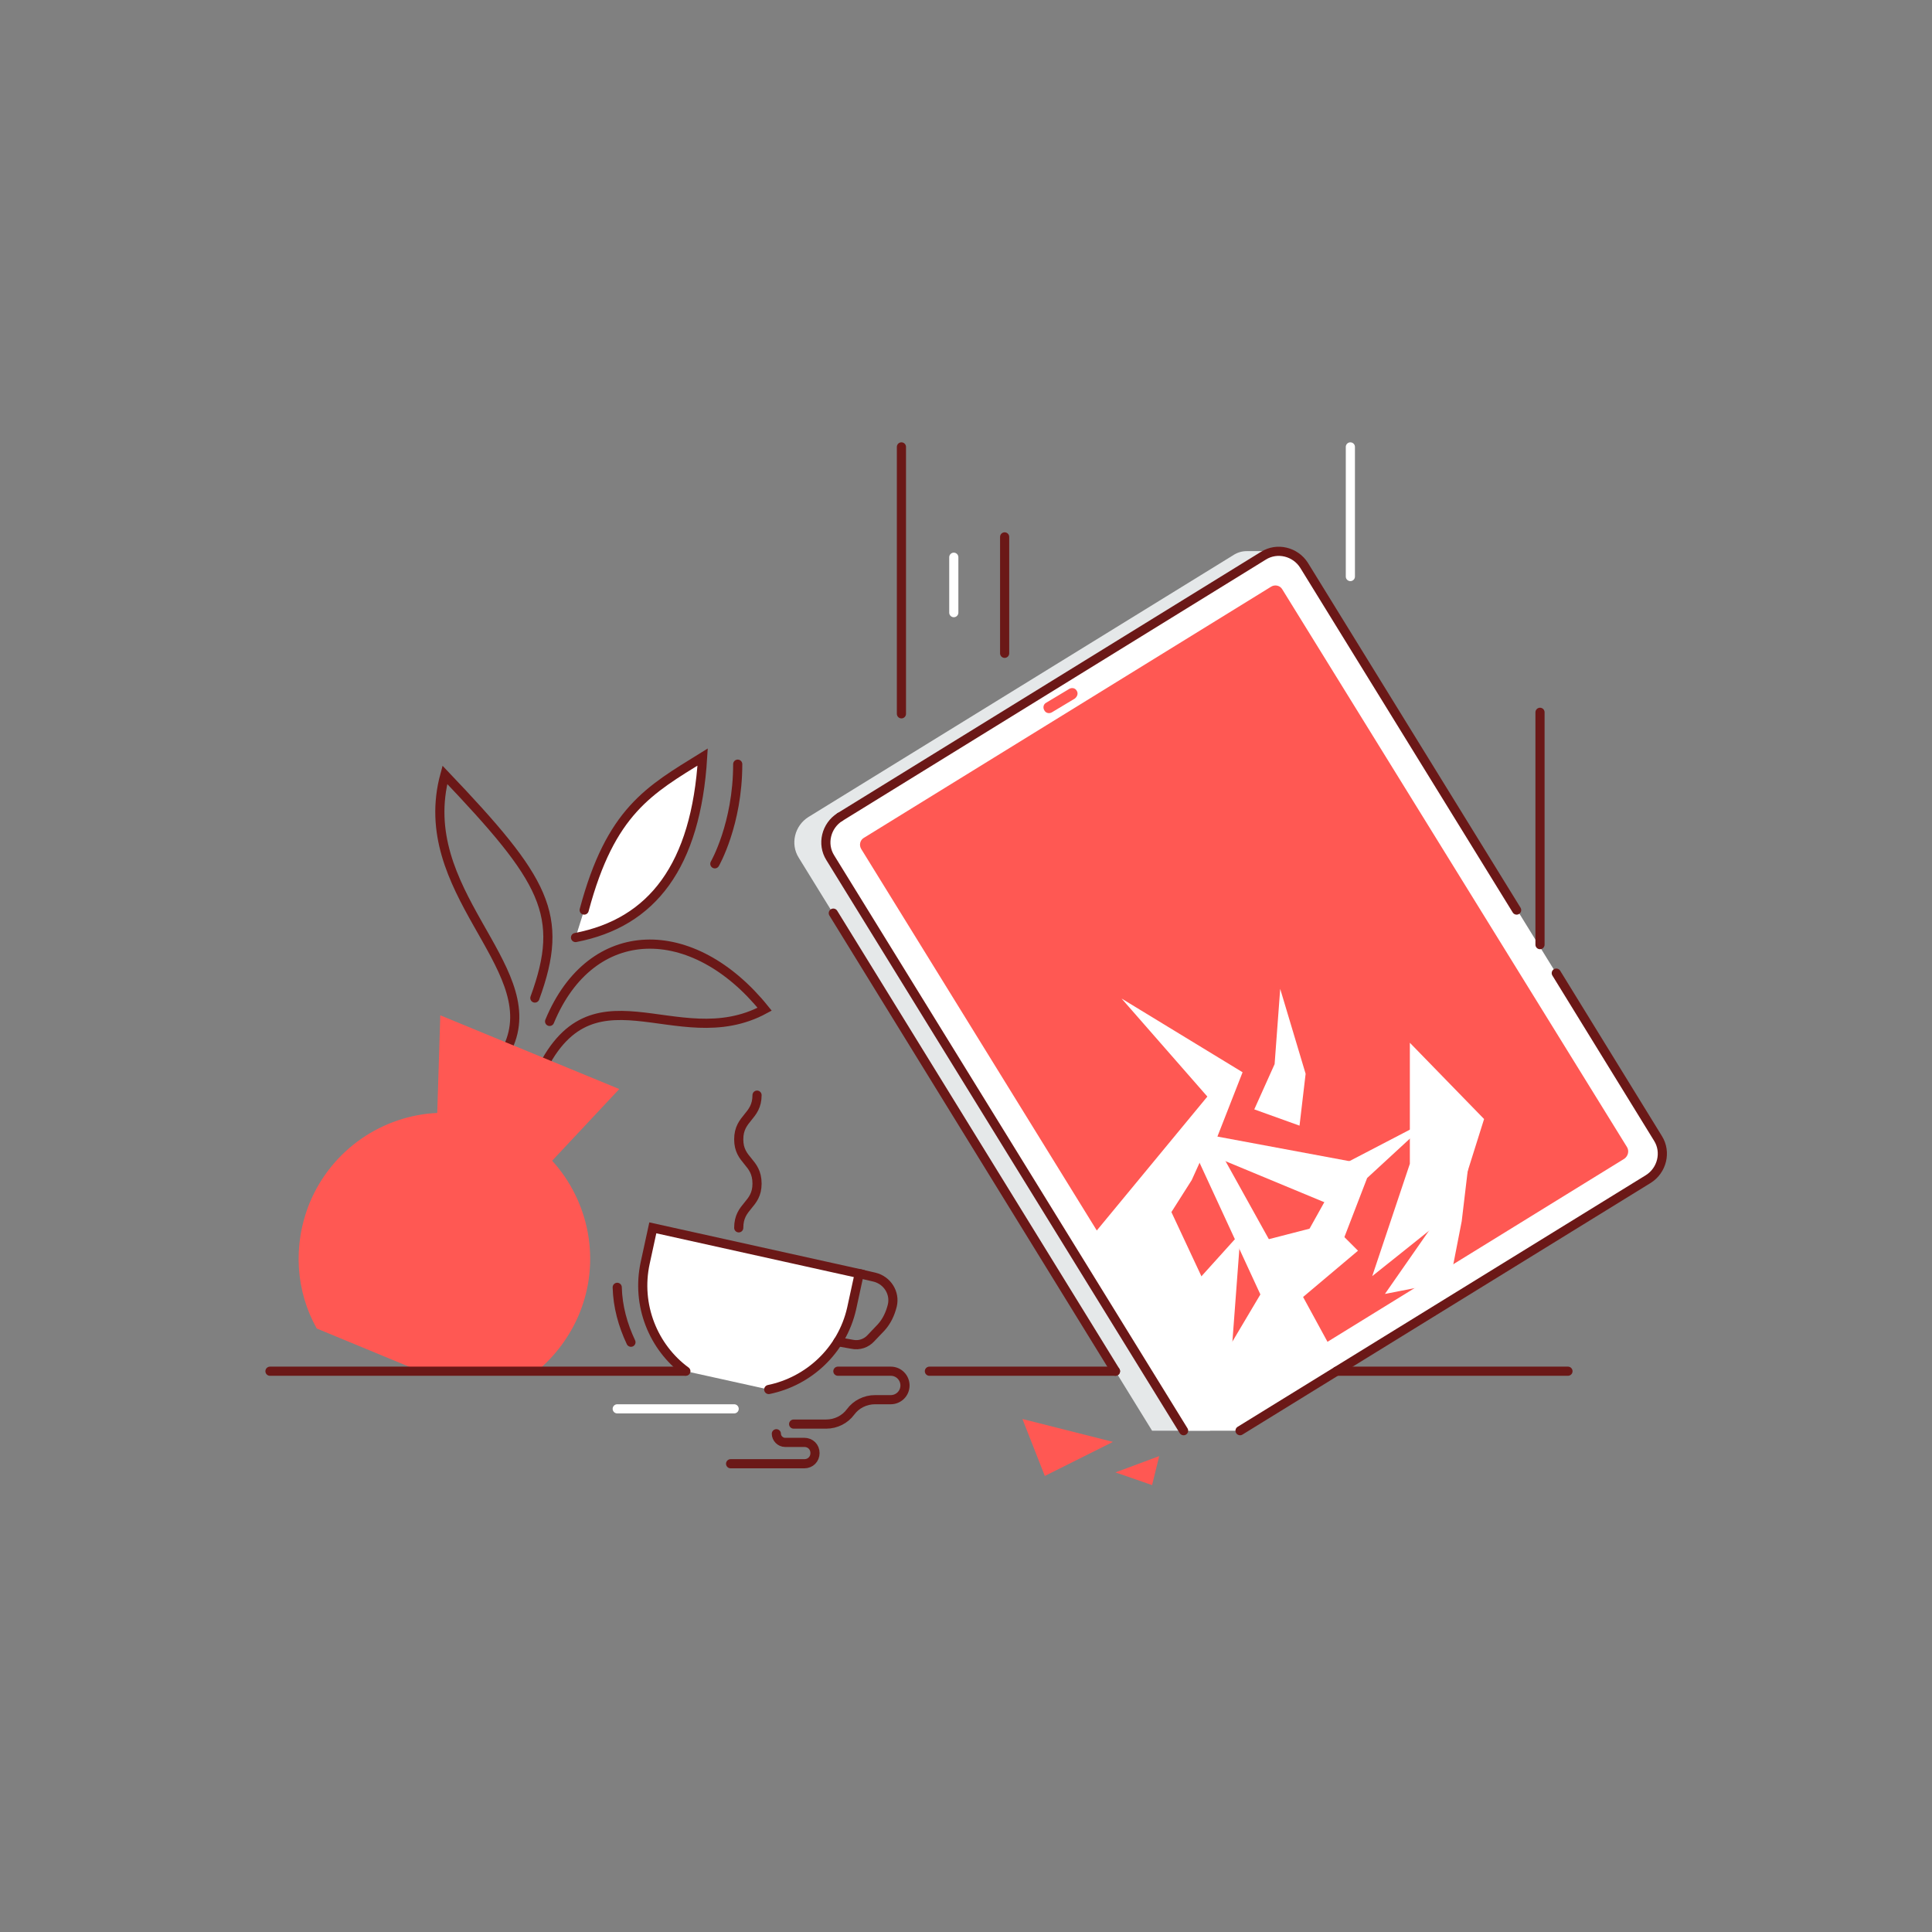
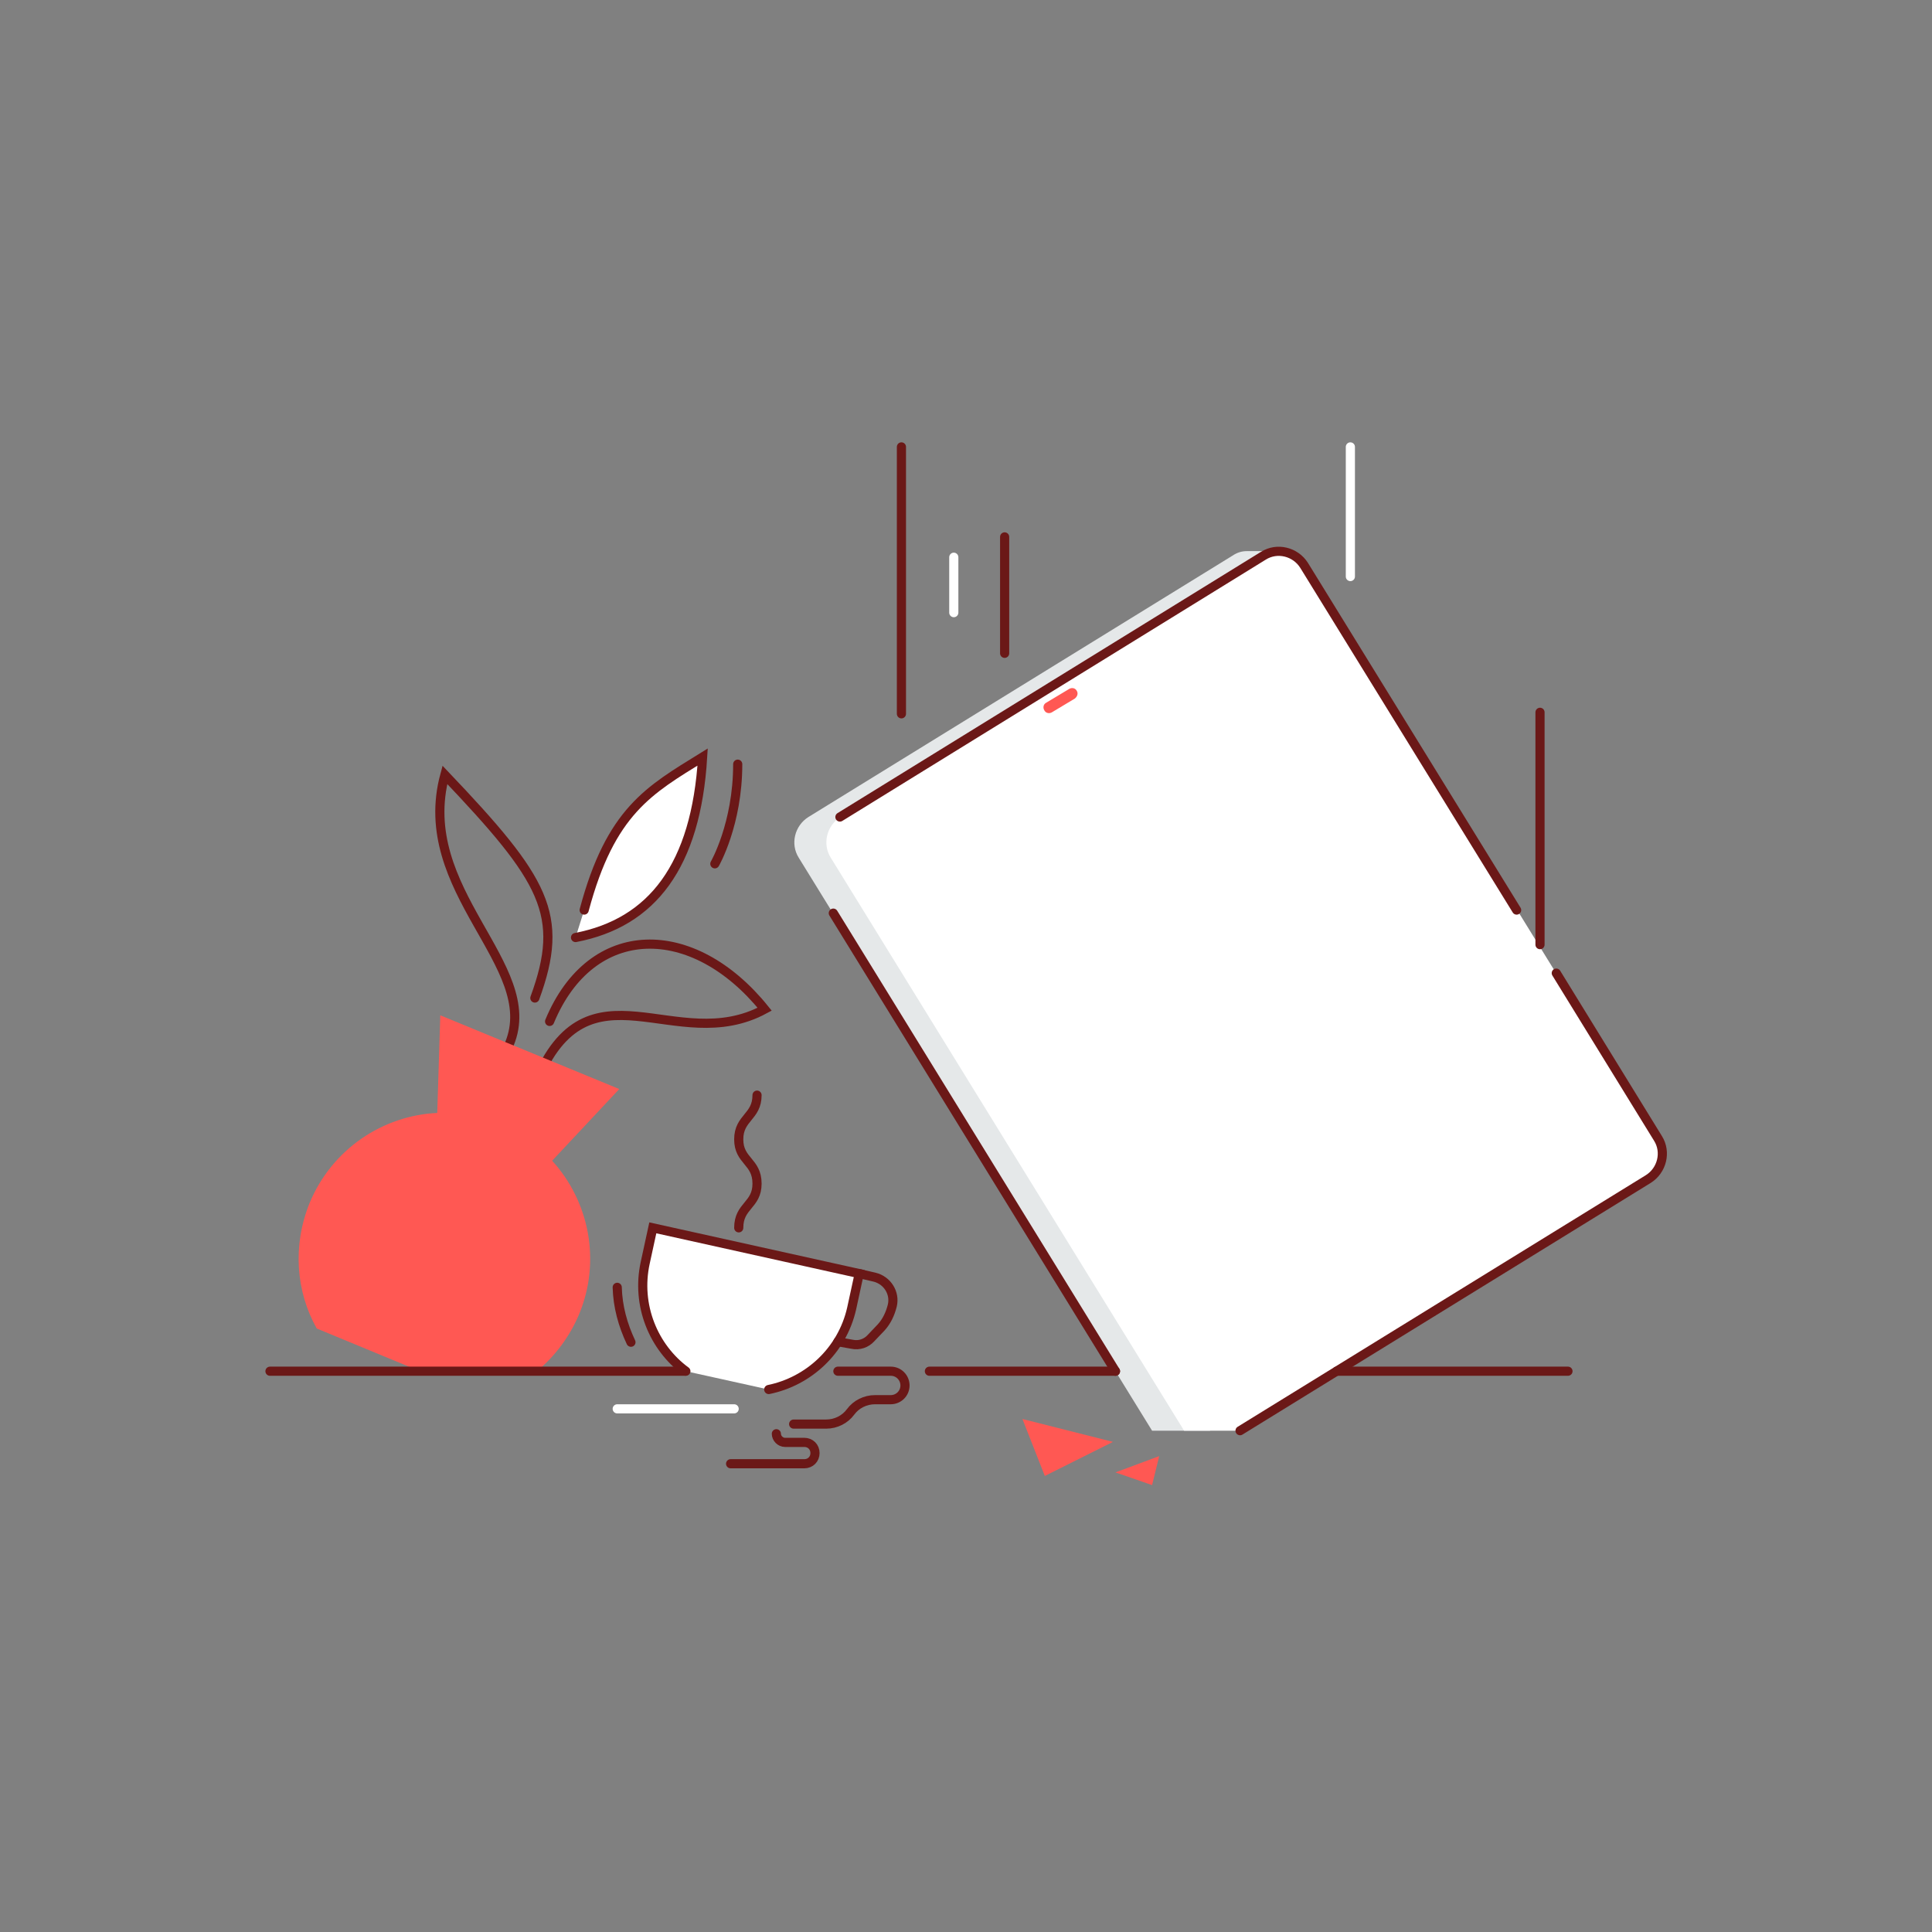
<svg xmlns="http://www.w3.org/2000/svg" version="1.1" id="Layer_3" x="0px" y="0px" viewBox="0 0 380 380" style="enable-background:new 0 0 380 380;" xml:space="preserve">
  <rect x="0" y="0" width="380" height="380" fill="#808080" stroke="none" />
  <style type="text/css">
	.st0{fill:#E5E8E9;}
	.st1{fill:#FFFFFF;}
	.st2{fill:none;stroke:#3A586D;stroke-width:1.8;stroke-linecap:round;stroke-miterlimit:10;}
	.st3{fill:#4293B9;}
	.st4{fill:none;stroke:#FFFFFF;stroke-width:1.8;stroke-linecap:round;stroke-miterlimit:10;}
	.st5{fill:#FFFFFF;stroke:#3A586D;stroke-width:1.8;stroke-linecap:round;stroke-miterlimit:10;}
	.st6{fill:none;stroke:#6B1817;stroke-width:1.8;stroke-linecap:round;stroke-miterlimit:10;}
	.st7{fill:#FF5853;}
	.st8{fill:#FFFFFF;stroke:#6B1817;stroke-width:1.8;stroke-linecap:round;stroke-miterlimit:10;}
	.st9{fill:none;stroke:#376B55;stroke-width:1.8;stroke-linecap:round;stroke-miterlimit:10;}
	.st10{fill:#48C596;}
	.st11{fill:#FFFFFF;stroke:#376B55;stroke-width:1.8;stroke-linecap:round;stroke-miterlimit:10;}
	.st12{fill:none;stroke:#003266;stroke-width:1.8;stroke-linecap:round;stroke-miterlimit:10;}
	.st13{fill:#D02664;}
	.st14{fill:#FFFFFF;stroke:#003266;stroke-width:1.8;stroke-linecap:round;stroke-miterlimit:10;}
</style>
  <g>
    <g>
      <g>
        <path class="st0" d="M245.2,108.4c-1,0-1.9,0.3-2.8,0.9L159,160.7c-2.7,1.7-3.6,5.3-1.9,8l69.5,112.7H238l13.3-173H245.2z" />
      </g>
      <g>
        <path class="st1" d="M326.1,223.9l-69.5-112.7c-1.7-2.7-5.3-3.6-8-1.9l-83.3,51.4c-2.7,1.7-3.6,5.3-1.9,8l69.5,112.7h11.1     l80.3-49.5C326.9,230.2,327.8,226.6,326.1,223.9z" />
      </g>
      <g>
        <g>
          <path class="st6" d="M219.4,269.7l-55.5-90.1" />
          <g>
-             <path class="st7" d="M319.5,227.9l-80.1,49.4c-0.8,0.5-1.8,0.2-2.2-0.5l-67.8-109.8c-0.5-0.8-0.2-1.8,0.5-2.2l80.1-49.4       c0.8-0.5,1.8-0.2,2.2,0.5L320,225.6C320.5,226.4,320.2,227.4,319.5,227.9z" />
            <path class="st7" d="M211.4,137.4l-4.5,2.7c-0.5,0.3-1.2,0.2-1.5-0.4l0,0c-0.3-0.5-0.2-1.2,0.4-1.5l4.5-2.7       c0.5-0.3,1.2-0.2,1.5,0.4l0,0C212.1,136.4,211.9,137,211.4,137.4z" />
          </g>
          <path class="st6" d="M306.1,191.4l20,32.5c1.7,2.7,0.8,6.3-1.9,8l-80.3,49.5" />
          <path class="st6" d="M165.2,160.7l83.3-51.4c2.7-1.7,6.3-0.8,8,1.9l41.8,67.8" />
        </g>
        <polygon class="st1" points="259,269.2 261.8,265.2 256.3,255.1 267.1,246 261.7,240.6 248.9,243.9 248.3,254.2    " />
        <polygon class="st1" points="242,269.2 244,242.5 225.6,262.9    " />
        <polygon class="st1" points="237.1,276.8 244.8,269.2 230.4,238.4 234.4,232.1 237.3,225.7 236.6,222.8 240.1,212.5 215,242.9         " />
        <polygon class="st1" points="255.6,245.2 264.8,228.7 281.7,219.9 268.9,231.7 263.7,245.2    " />
        <polygon class="st1" points="262.5,237.3 240.1,228 238.1,223.3 267.1,228.7    " />
        <polygon class="st1" points="246.7,218.2 250.7,209.3 251.8,194.5 256.8,211.2 255.6,221.4    " />
        <polygon class="st1" points="272.4,254.5 284.1,237.7 289.7,221.7 287.5,240.2 285.2,252    " />
        <polygon class="st7" points="218.9,283.6 201.1,279.1 205.5,290.3    " />
        <g>
          <polygon class="st1" points="234.6,277 247.9,254.6 234,224.5 238.1,216.4 220.6,196.4 244.4,210.9 239,224.7 255.6,254.6       259,269.2 239,279.1     " />
        </g>
      </g>
      <polygon class="st1" points="277.3,205.1 277.3,228.9 269.9,251 286.3,237.9 291.9,220.1   " />
      <line class="st4" x1="265.6" y1="87.9" x2="265.6" y2="113.4" />
      <line class="st4" x1="187.6" y1="109.6" x2="187.6" y2="120.5" />
      <line class="st6" x1="302.9" y1="140.1" x2="302.9" y2="185.8" />
      <line class="st6" x1="197.6" y1="105.6" x2="197.6" y2="128.5" />
      <line class="st6" x1="177.3" y1="87.9" x2="177.3" y2="140.4" />
      <polygon class="st7" points="228,286.4 219.4,289.6 226.6,292.1   " />
      <line class="st6" x1="182.8" y1="269.7" x2="219.4" y2="269.7" />
-       <path class="st6" d="M165.2,160.7c-2.7,1.7-3.6,5.3-1.9,8l69.5,112.7" />
    </g>
    <path class="st6" d="M152.7,282L152.7,282c0,0.9,0.8,1.7,1.7,1.7h3.8c1.2,0,2.1,0.9,2.1,2.1l0,0c0,1.2-0.9,2.1-2.1,2.1h-14.5" />
    <path class="st6" d="M164.8,269.7h10.4c1.6,0,2.8,1.3,2.8,2.8l0,0c0,1.6-1.3,2.8-2.8,2.8h-3.1c-1.9,0-3.7,0.9-4.8,2.4l0,0   c-1.1,1.5-2.9,2.4-4.8,2.4h-6.4" />
    <g>
      <path class="st1" d="M151.2,273.3c7.8-1.6,14.4-7.6,16.3-15.9l1.5-6.9l-40.6-9l-1.5,6.9c-1.8,8.3,1.6,16.6,8,21.3" />
      <path class="st6" d="M151.2,273.3c7.8-1.6,14.4-7.6,16.3-15.9l1.5-6.9l-40.6-9l-1.5,6.9c-1.8,8.3,1.6,16.6,8,21.3" />
      <path class="st6" d="M169,250.5l3,0.7c2.5,0.6,4.1,3.1,3.5,5.6v0c-0.4,1.6-1.1,3.1-2.2,4.3l-2,2.1c-0.9,1-2.3,1.5-3.7,1.2    l-2.8-0.5" />
      <g>
        <path class="st6" d="M145.3,241.5c0-4.4,3.6-4.4,3.6-8.7c0-4.4-3.6-4.4-3.6-8.7s3.6-4.4,3.6-8.7" />
      </g>
      <path class="st6" d="M121.4,253.2c0.1,3.8,1.1,7.4,2.7,10.8" />
    </g>
    <g>
      <g>
        <g>
          <path class="st6" d="M105.4,212.9c10.3-25,27.5-4.9,45-14.4c-14.1-17.5-34.1-17.4-42.3,2.4" />
          <path class="st6" d="M100.2,205.3c6.4-15.5-18.9-30-12.7-52.9c19.7,20.7,23.7,27.5,17.7,43.9" />
          <path class="st8" d="M114.9,179c5.2-19.5,12.8-23.6,23.3-30.1c-1.3,21.4-9.9,32.6-25,35.5" />
        </g>
        <g>
          <path class="st7" d="M113.9,258.5c4.4-10.6,1.9-22.3-5.3-30.2l13.2-14.1l-35.2-14.5L86,218.9c-10.7,0.5-20.7,7.1-25.1,17.7      c-3.4,8.4-2.7,17.4,1.4,24.7l20.3,8.4h23C109.1,266.8,112,263,113.9,258.5z" />
        </g>
        <line class="st6" x1="53.1" y1="269.7" x2="134.7" y2="269.7" />
      </g>
      <path class="st6" d="M145.1,150.3c0,11.8-4.5,19.6-4.5,19.6" />
    </g>
    <line class="st4" x1="144.4" y1="277.1" x2="121.4" y2="277.1" />
    <line class="st6" x1="262.9" y1="269.7" x2="308.4" y2="269.7" />
  </g>
</svg>